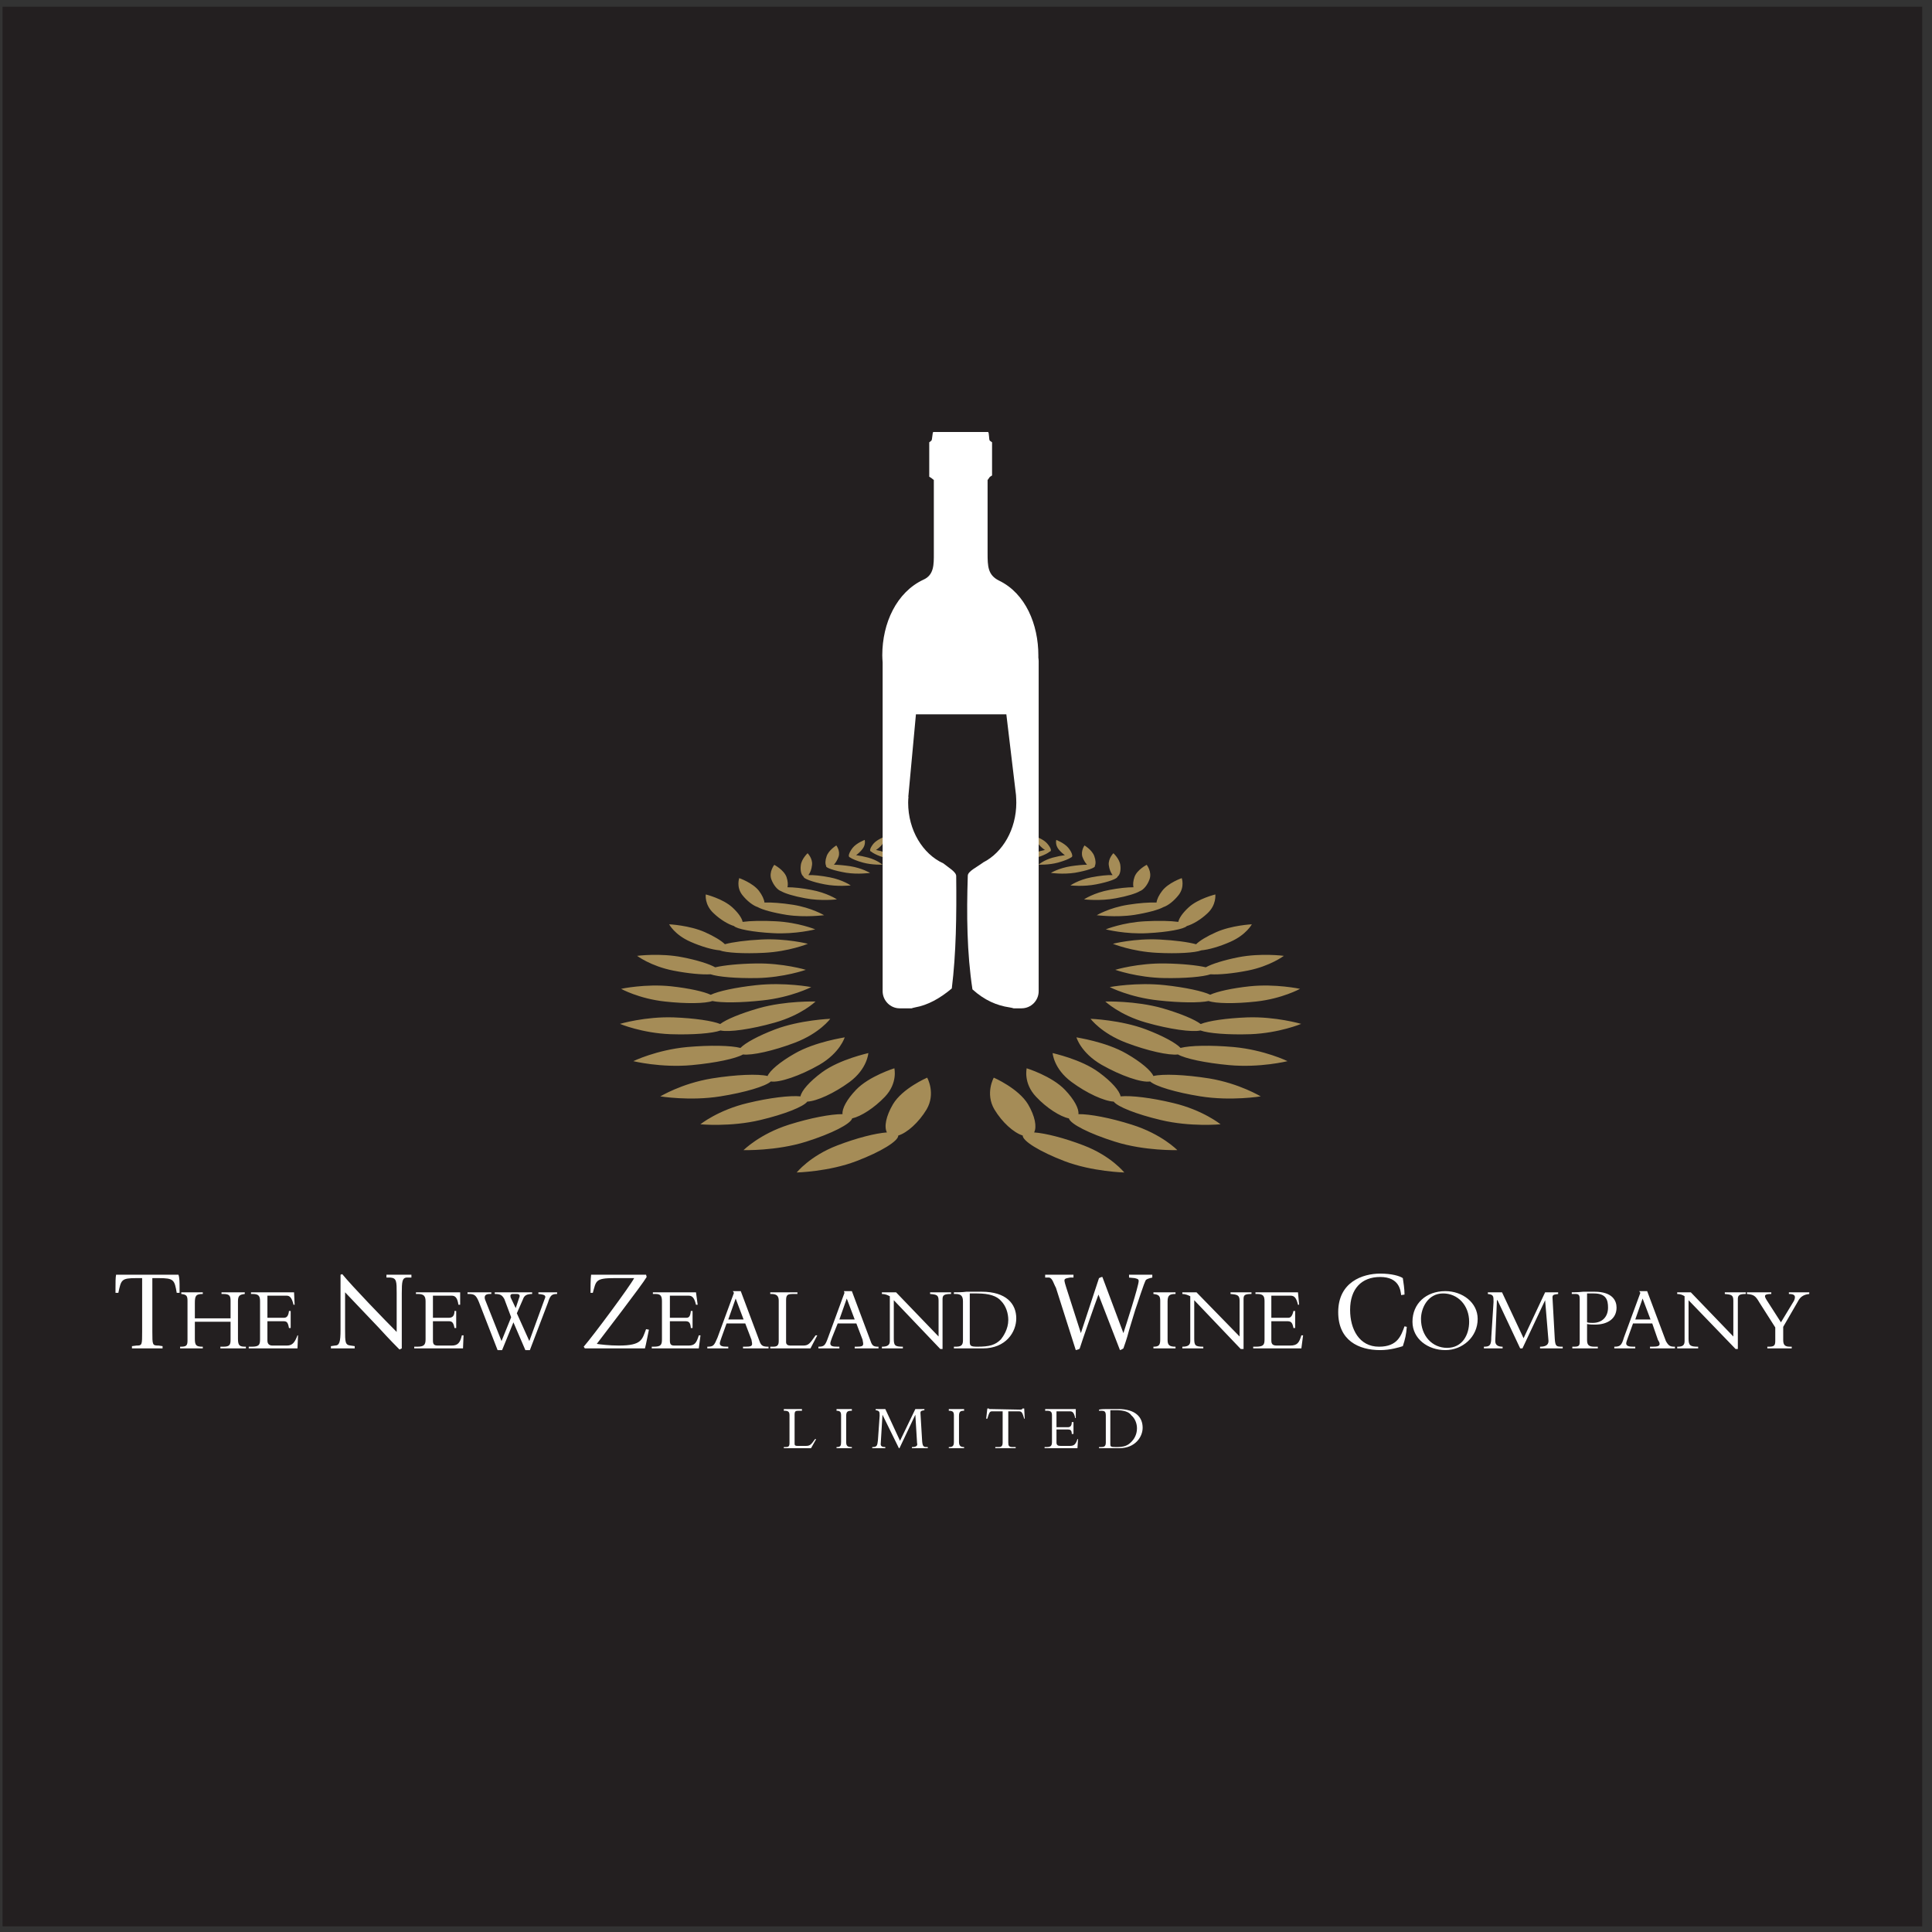
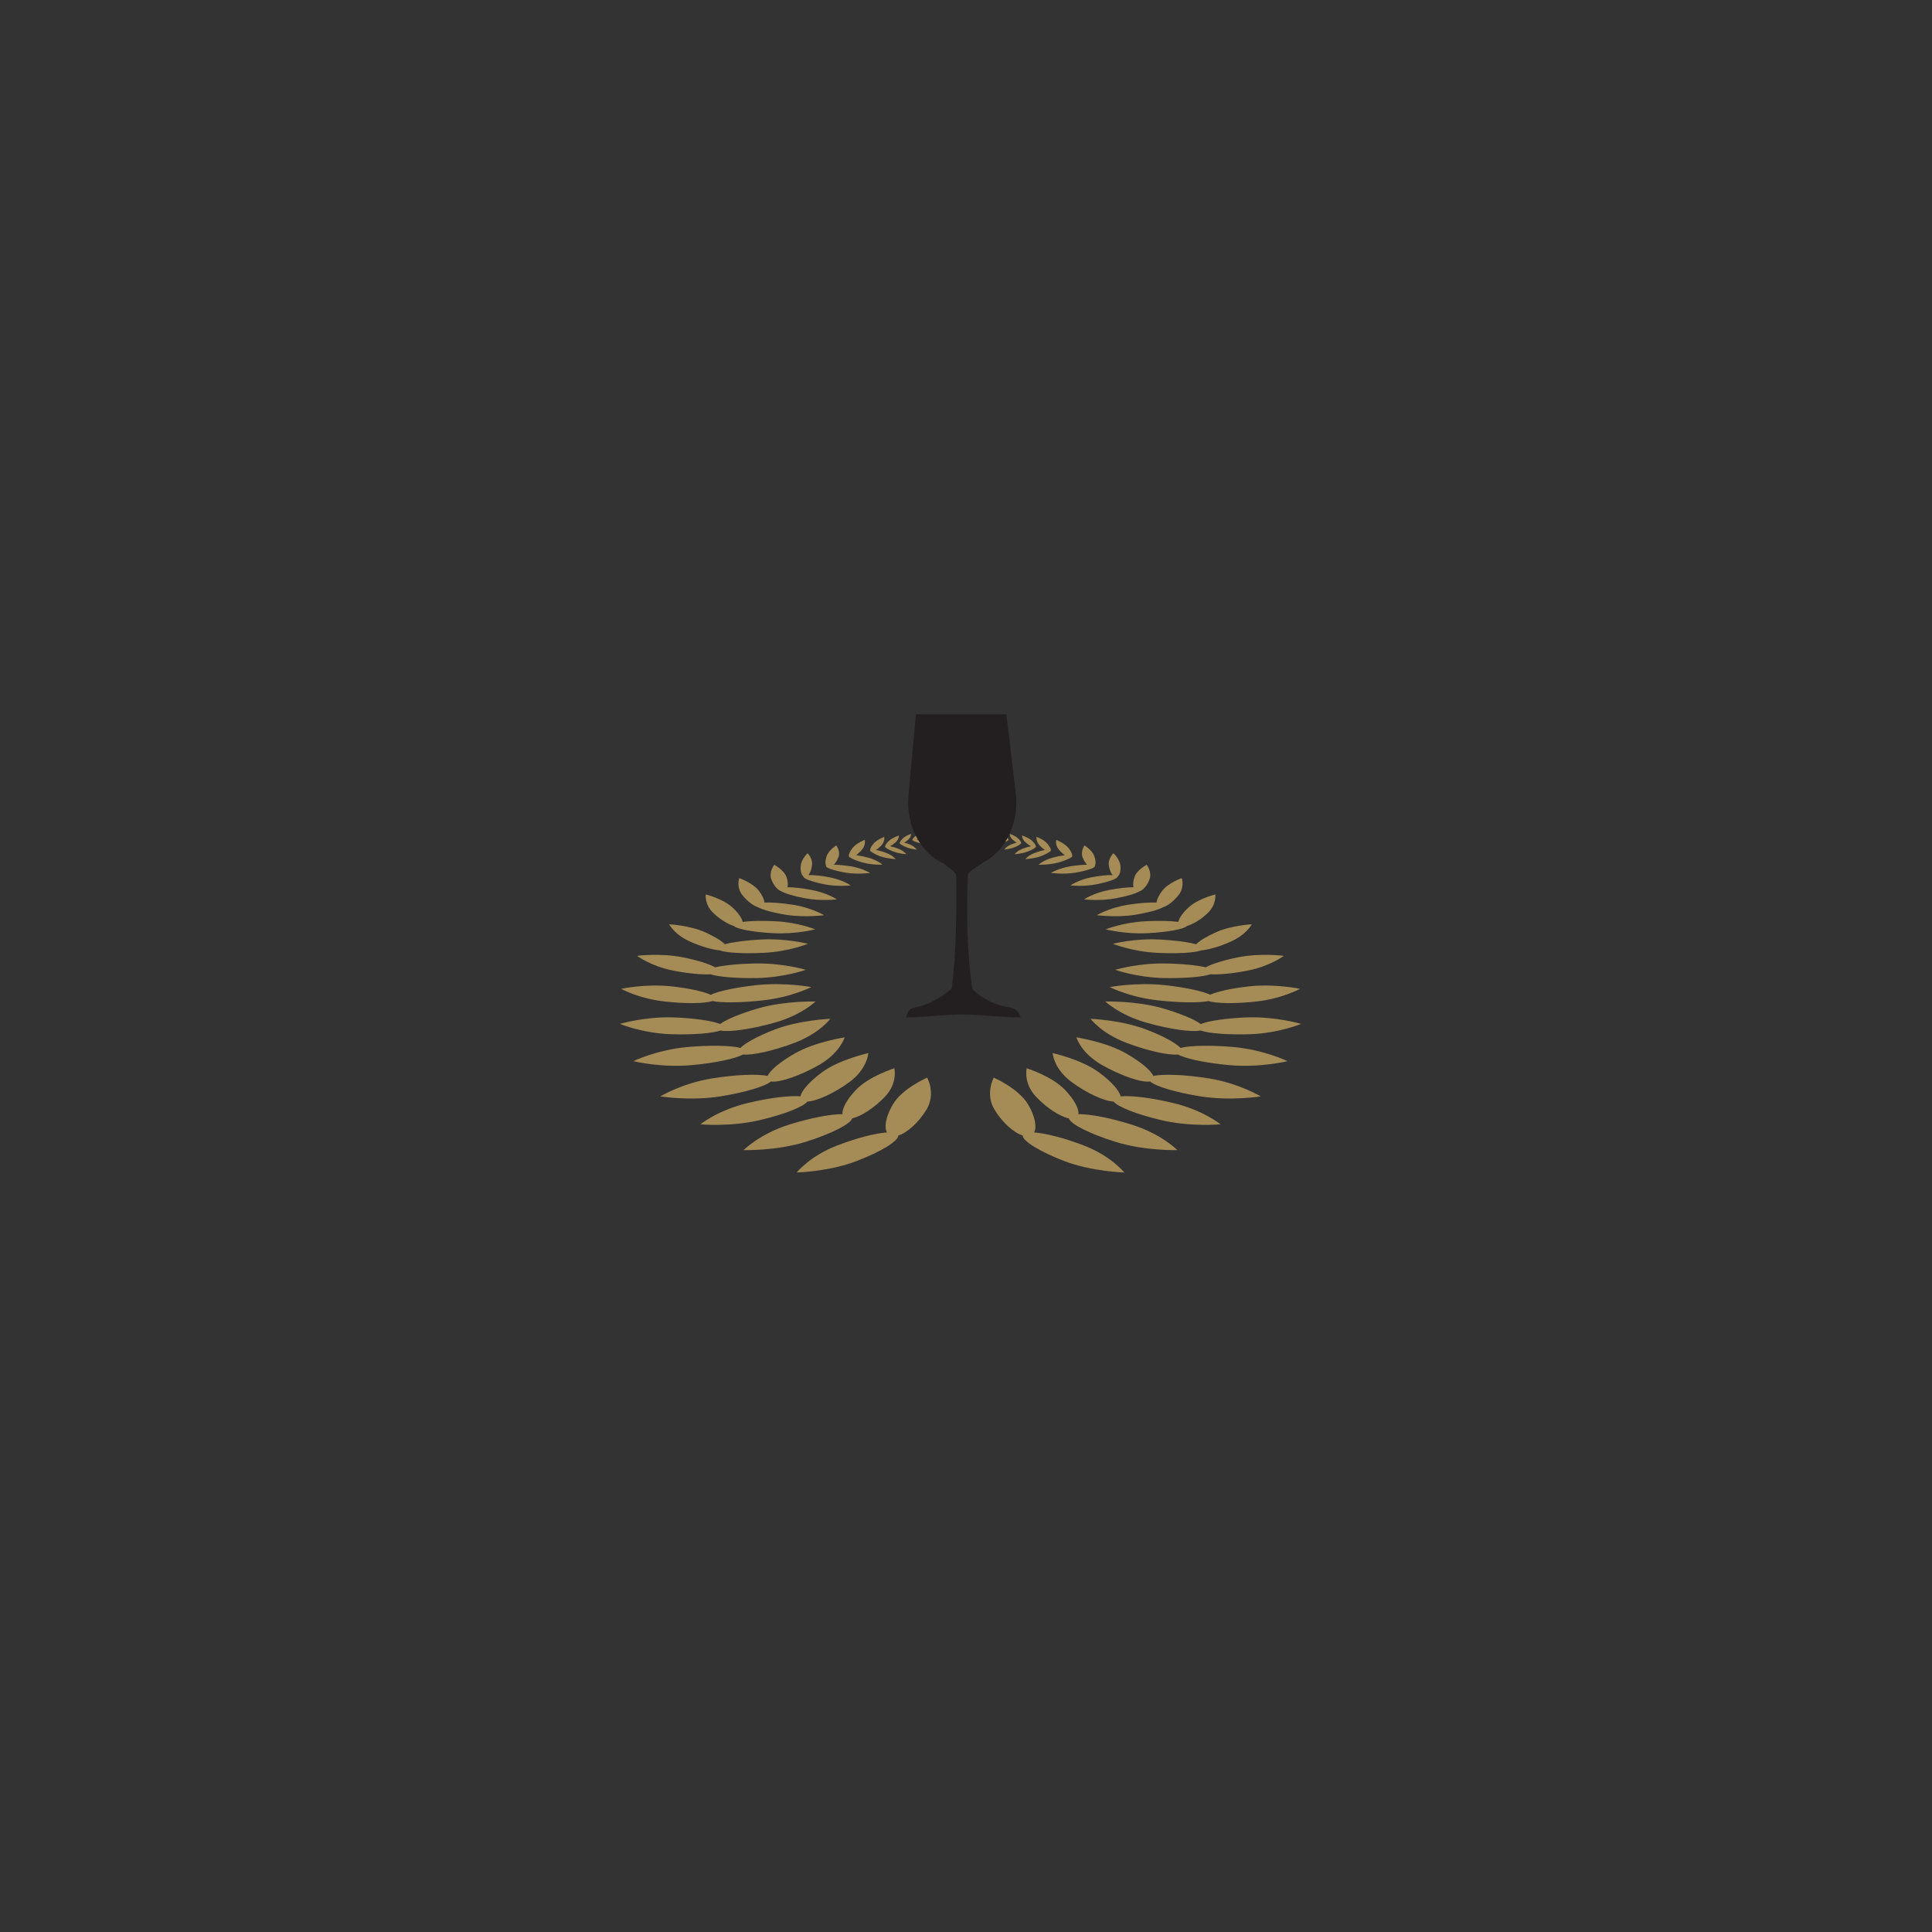
<svg xmlns="http://www.w3.org/2000/svg" width="194pt" height="194pt" viewBox="0 0 194 194" version="1.1">
  <rect x="0" y="0" width="194" height="194" fill="#333333" stroke="none" />
  <g id="surface1">
-     <path style=" stroke:none;fill-rule:evenodd;fill:rgb(13.699%,12.199%,12.5%);fill-opacity:1;" d="M 0.258 0.676 L 193.016 0.676 L 193.016 193.434 L 0.258 193.434 L 0.258 0.676 " />
    <path style=" stroke:none;fill-rule:evenodd;fill:rgb(64.699%,54.9%,34.099%);fill-opacity:1;" d="M 99.789 108.211 C 99.789 108.211 98.898 109.789 99.855 111.41 C 100.637 112.703 101.785 113.738 102.695 114.023 C 102.672 114.562 104.395 115.637 106.879 116.59 C 109.664 117.656 112.914 117.734 112.898 117.734 C 112.898 117.75 111.594 116.078 108.805 115.012 C 106.879 114.273 104.996 113.793 103.84 113.711 C 104.133 113.156 103.93 112.074 103.23 110.887 C 102.258 109.277 99.789 108.211 99.789 108.211 Z M 94.105 83.512 C 94.105 83.512 93.992 83.734 93.645 83.906 C 93.492 83.984 93.344 84.047 93.215 84.09 C 93.352 84.109 93.52 84.141 93.691 84.18 C 94.105 84.289 94.344 84.496 94.344 84.48 C 94.344 84.48 93.883 84.516 93.469 84.402 C 93.039 84.309 92.754 84.164 92.816 84.102 C 92.82 84.098 92.824 84.094 92.832 84.09 C 92.863 84.012 93.043 83.883 93.293 83.75 C 93.645 83.574 94.105 83.512 94.105 83.512 Z M 92.719 83.559 C 92.719 83.559 92.703 83.812 92.402 84.051 C 92.281 84.145 92.148 84.227 92.031 84.285 C 92.199 84.309 92.402 84.355 92.609 84.418 C 93.086 84.547 93.324 84.785 93.324 84.785 C 93.324 84.785 92.816 84.801 92.34 84.656 C 92 84.566 91.742 84.461 91.648 84.387 C 91.633 84.379 91.621 84.367 91.617 84.352 C 91.605 84.336 91.605 84.32 91.621 84.309 C 91.645 84.219 91.773 84.062 91.973 83.906 C 92.273 83.688 92.719 83.559 92.719 83.559 Z M 91.477 83.734 C 91.477 83.734 91.512 84.02 91.207 84.309 C 91.078 84.43 90.93 84.535 90.793 84.613 C 90.977 84.656 91.195 84.727 91.414 84.816 C 91.875 85.023 92.051 85.309 92.051 85.309 C 92.051 85.309 91.461 85.262 91 85.07 C 90.523 84.879 90.234 84.656 90.348 84.594 C 90.352 84.59 90.359 84.586 90.363 84.586 C 90.398 84.477 90.516 84.32 90.68 84.164 C 90.984 83.895 91.477 83.734 91.477 83.734 Z M 90.27 83.895 C 90.27 83.895 90.281 84.258 89.934 84.578 C 89.754 84.738 89.559 84.879 89.383 84.977 C 89.613 85.02 89.902 85.102 90.188 85.215 C 90.762 85.438 91 85.773 91 85.773 C 91 85.773 90.301 85.738 89.742 85.516 C 89.344 85.379 89.047 85.215 88.938 85.102 C 88.777 85.043 88.938 84.73 89.297 84.402 C 89.664 84.086 90.27 83.895 90.27 83.895 Z M 88.785 84.035 C 88.785 84.035 88.883 84.449 88.531 84.863 C 88.352 85.059 88.148 85.23 87.961 85.348 C 88.238 85.398 88.594 85.496 88.945 85.629 C 89.629 85.867 89.934 86.266 89.934 86.266 C 89.934 86.266 89.121 86.234 88.422 85.996 C 87.98 85.832 87.637 85.652 87.488 85.52 C 87.484 85.52 87.484 85.52 87.48 85.516 C 87.258 85.469 87.387 85.102 87.734 84.688 C 88.102 84.289 88.785 84.035 88.785 84.035 Z M 86.828 84.34 C 86.828 84.34 86.973 84.832 86.559 85.309 C 86.375 85.535 86.164 85.73 85.965 85.871 C 86.309 85.914 86.742 86 87.195 86.121 C 88.117 86.379 88.613 86.824 88.613 86.824 C 88.613 86.824 87.578 86.871 86.652 86.617 C 86.051 86.449 85.574 86.258 85.359 86.102 C 85.297 86.086 85.258 86.047 85.242 85.988 C 85.23 85.965 85.227 85.945 85.234 85.926 C 85.23 85.746 85.371 85.453 85.617 85.137 C 86.016 84.641 86.828 84.34 86.828 84.34 Z M 83.977 84.895 C 83.977 84.895 84.406 85.438 84.199 86.043 C 84.086 86.355 83.918 86.633 83.738 86.828 C 84.176 86.836 84.758 86.887 85.379 86.98 C 86.574 87.172 87.367 87.652 87.367 87.652 C 87.367 87.652 86.176 87.824 84.965 87.637 C 83.754 87.43 82.848 87.125 82.957 86.949 C 82.852 86.742 82.859 86.379 83.004 85.98 C 83.211 85.359 83.977 84.895 83.977 84.895 Z M 81.094 85.676 C 81.094 85.676 81.621 86.203 81.539 86.855 C 81.5 87.273 81.352 87.652 81.172 87.871 C 81.664 87.852 82.465 87.93 83.324 88.098 C 84.629 88.352 85.426 88.91 85.426 88.91 C 85.426 88.91 84.09 89.055 82.781 88.797 C 81.543 88.555 80.645 88.215 80.684 88.016 C 80.469 87.871 80.344 87.43 80.41 86.902 C 80.473 86.25 81.094 85.676 81.094 85.676 Z M 77.75 86.84 C 77.734 86.84 78.707 87.332 78.977 88.066 C 79.109 88.457 79.141 88.824 79.074 89.094 C 79.676 89.09 80.535 89.18 81.445 89.355 C 83.039 89.641 84.039 90.309 84.039 90.309 C 84.039 90.309 82.434 90.504 80.855 90.199 C 79.73 89.996 78.82 89.715 78.438 89.488 C 78.066 89.363 77.668 88.883 77.449 88.289 C 77.191 87.539 77.75 86.84 77.75 86.84 Z M 74.23 88.176 C 74.23 88.176 75.57 88.637 76.207 89.449 C 76.535 89.887 76.73 90.312 76.762 90.625 C 77.461 90.602 78.504 90.676 79.629 90.852 C 81.508 91.152 82.75 91.902 82.75 91.902 C 82.75 91.887 80.918 92.156 79.008 91.871 C 77.641 91.652 76.531 91.344 76.086 91.086 C 75.621 90.938 75.012 90.473 74.531 89.863 C 73.91 89.055 74.23 88.176 74.23 88.176 Z M 70.871 89.816 C 70.871 89.816 72.574 90.23 73.547 91.121 C 74.137 91.664 74.504 92.199 74.57 92.57 C 75.352 92.465 76.559 92.434 77.895 92.508 C 80.156 92.621 81.859 93.32 81.859 93.32 C 81.859 93.32 79.898 93.828 77.641 93.703 C 75.617 93.602 73.969 93.281 73.707 92.988 C 73.121 92.812 72.336 92.348 71.684 91.727 C 70.711 90.852 70.871 89.816 70.871 89.816 Z M 67.191 92.812 C 67.191 92.812 69.215 92.906 70.789 93.605 C 71.727 94.023 72.441 94.465 72.789 94.812 C 73.578 94.598 74.914 94.418 76.445 94.34 C 78.961 94.211 81.125 94.77 81.125 94.77 C 81.125 94.77 79.23 95.551 76.715 95.676 C 74.66 95.781 72.875 95.672 72.262 95.426 C 71.547 95.371 70.426 95.051 69.324 94.562 C 67.734 93.863 67.191 92.812 67.191 92.812 Z M 63.973 95.98 C 63.973 95.98 66.301 95.676 68.543 96.125 C 70.023 96.414 71.227 96.797 71.816 97.133 C 72.703 96.926 74.195 96.773 75.887 96.746 C 78.625 96.695 80.918 97.383 80.918 97.383 C 80.918 97.383 78.723 98.16 76 98.211 C 73.906 98.246 72.109 98.09 71.352 97.832 C 70.496 97.883 69.098 97.754 67.605 97.461 C 65.344 97.016 63.973 95.98 63.973 95.98 Z M 62.367 99.293 C 62.367 99.293 64.801 98.766 67.398 99.039 C 69.18 99.234 70.668 99.562 71.371 99.891 C 72.094 99.539 73.816 99.156 75.918 98.926 C 78.785 98.609 81.461 99.117 81.461 99.117 C 81.461 99.117 79.453 100.152 76.555 100.457 C 74.391 100.695 72.43 100.711 71.531 100.516 C 70.836 100.77 68.906 100.805 66.762 100.566 C 64.148 100.281 62.367 99.293 62.367 99.293 Z M 62.254 102.812 C 62.254 102.812 64.77 102.062 67.652 102.16 C 69.766 102.242 71.547 102.508 72.32 102.824 C 72.918 102.367 74.355 101.766 76.207 101.234 C 78.898 100.473 81.891 100.566 81.891 100.566 C 81.891 100.566 80.504 101.922 77.797 102.684 C 75.438 103.352 73.184 103.668 72.352 103.473 C 71.547 103.766 69.578 103.922 67.32 103.848 C 64.438 103.734 62.254 102.812 62.254 102.812 Z M 63.594 106.555 C 63.594 106.555 65.918 105.426 69.008 105.137 C 71.336 104.934 73.406 104.98 74.352 105.227 C 74.832 104.727 76.117 104.02 77.816 103.371 C 80.332 102.414 83.387 102.301 83.371 102.301 C 83.371 102.301 82.32 103.75 79.805 104.707 C 77.652 105.523 75.527 105.992 74.605 105.883 C 73.887 106.297 71.871 106.73 69.469 106.953 C 66.363 107.238 63.594 106.555 63.594 106.555 Z M 66.301 110.09 C 66.316 110.105 68.387 108.801 71.492 108.289 C 73.938 107.898 76.145 107.82 77.074 108.047 C 77.305 107.504 78.301 106.645 79.773 105.805 C 81.859 104.594 84.82 104.18 84.82 104.164 C 84.82 104.164 84.359 105.711 82.273 106.922 C 80.344 108.027 78.25 108.734 77.406 108.594 C 76.871 109.074 74.859 109.688 72.336 110.09 C 69.262 110.582 66.301 110.09 66.301 110.09 Z M 70.328 112.895 C 70.328 112.895 72.113 111.461 75.09 110.758 C 77.277 110.23 79.32 109.988 80.379 110.09 C 80.477 109.535 81.273 108.613 82.527 107.684 C 84.344 106.348 87.195 105.758 87.195 105.742 C 87.195 105.742 87.098 107.32 85.316 108.641 C 83.766 109.781 82.012 110.574 81.062 110.617 C 80.684 111.129 78.797 111.883 76.348 112.465 C 73.371 113.18 70.328 112.895 70.328 112.895 Z M 74.66 115.488 C 74.676 115.488 76.27 113.863 79.246 112.926 C 81.387 112.254 83.438 111.867 84.602 111.875 C 84.535 111.34 85.023 110.41 85.953 109.438 C 87.273 108.051 89.82 107.27 89.805 107.27 C 89.805 107.27 90.172 108.754 88.852 110.137 C 87.781 111.258 86.457 112.102 85.57 112.301 C 85.418 112.855 83.527 113.828 80.934 114.645 C 77.941 115.586 74.66 115.488 74.66 115.488 Z M 79.996 117.734 C 79.996 117.75 81.301 116.078 84.09 115.012 C 86.016 114.273 87.902 113.793 89.059 113.711 C 88.758 113.156 88.965 112.074 89.664 110.887 C 90.617 109.277 93.102 108.211 93.102 108.211 C 93.102 108.211 93.992 109.789 93.039 111.41 C 92.254 112.707 91.102 113.746 90.199 114.023 C 90.215 114.566 88.492 115.641 86 116.59 C 83.227 117.656 79.996 117.734 79.996 117.734 Z M 95.348 84.18 C 95.348 84.18 95.031 84.211 94.695 84.164 C 94.391 84.117 94.152 84.02 94.168 83.973 C 94.176 83.965 94.188 83.957 94.207 83.953 C 94.227 83.895 94.309 83.797 94.441 83.703 C 94.633 83.559 94.918 83.496 94.918 83.496 C 94.918 83.496 94.902 83.652 94.727 83.797 C 94.645 83.859 94.555 83.91 94.477 83.949 C 94.578 83.957 94.691 83.969 94.805 83.988 C 95.141 84.035 95.348 84.18 95.348 84.18 Z M 96.445 83.672 C 96.445 83.672 96.191 83.797 95.84 83.828 C 95.477 83.879 95.172 83.859 95.141 83.812 C 95.125 83.766 95.395 83.688 95.746 83.637 C 96.113 83.605 96.445 83.672 96.445 83.672 C 96.445 83.672 96.703 83.797 97.051 83.828 C 97.402 83.879 97.723 83.859 97.738 83.812 C 97.77 83.766 97.496 83.688 97.133 83.637 C 96.781 83.605 96.445 83.672 96.445 83.672 Z M 98.805 83.512 C 98.805 83.512 98.914 83.734 99.266 83.906 C 99.41 83.984 99.555 84.047 99.684 84.09 C 99.547 84.109 99.383 84.141 99.219 84.18 C 98.805 84.289 98.566 84.496 98.566 84.48 C 98.566 84.48 99.027 84.516 99.426 84.402 C 99.855 84.309 100.141 84.164 100.078 84.102 C 100.074 84.098 100.07 84.094 100.062 84.09 C 100.027 84.012 99.848 83.883 99.586 83.75 C 99.266 83.574 98.805 83.512 98.805 83.512 Z M 100.172 83.559 C 100.172 83.559 100.188 83.812 100.477 84.051 C 100.605 84.145 100.738 84.227 100.859 84.285 C 100.688 84.309 100.48 84.355 100.27 84.418 C 99.809 84.547 99.551 84.785 99.551 84.785 C 99.551 84.785 100.078 84.801 100.555 84.656 C 101.016 84.531 101.352 84.371 101.273 84.309 C 101.27 84.305 101.27 84.305 101.266 84.305 C 101.246 84.211 101.117 84.059 100.922 83.906 C 100.621 83.688 100.172 83.559 100.172 83.559 Z M 101.398 83.734 C 101.398 83.734 101.383 84.02 101.672 84.309 C 101.809 84.43 101.957 84.535 102.094 84.613 C 101.91 84.656 101.691 84.727 101.48 84.816 C 101.016 85.023 100.844 85.309 100.844 85.309 C 100.844 85.309 101.43 85.262 101.895 85.07 C 102.168 84.957 102.383 84.832 102.484 84.734 C 102.516 84.723 102.535 84.703 102.539 84.672 C 102.562 84.637 102.559 84.609 102.531 84.594 C 102.496 84.484 102.379 84.328 102.195 84.164 C 101.91 83.895 101.398 83.734 101.398 83.734 Z M 102.625 83.895 C 102.625 83.895 102.609 84.258 102.977 84.578 C 103.152 84.738 103.352 84.879 103.523 84.977 C 103.293 85.02 103 85.102 102.703 85.215 C 102.133 85.438 101.879 85.773 101.879 85.773 C 101.879 85.773 102.594 85.738 103.168 85.516 C 103.555 85.379 103.852 85.215 103.961 85.098 C 104.117 85.039 103.957 84.73 103.613 84.402 C 103.246 84.086 102.625 83.895 102.625 83.895 Z M 104.09 84.035 C 104.09 84.035 103.996 84.449 104.363 84.863 C 104.539 85.059 104.742 85.23 104.926 85.348 C 104.652 85.398 104.301 85.496 103.949 85.629 C 103.262 85.867 102.961 86.266 102.961 86.266 C 102.961 86.266 103.789 86.234 104.457 85.996 C 104.906 85.832 105.254 85.652 105.398 85.52 C 105.402 85.52 105.41 85.52 105.414 85.516 C 105.637 85.469 105.508 85.102 105.141 84.688 C 104.793 84.289 104.09 84.035 104.09 84.035 Z M 106.066 84.34 C 106.066 84.34 105.922 84.832 106.32 85.309 C 106.512 85.535 106.727 85.73 106.93 85.871 C 106.582 85.914 106.148 86 105.699 86.121 C 104.777 86.379 104.281 86.824 104.281 86.824 C 104.281 86.824 105.301 86.871 106.242 86.617 C 106.844 86.449 107.32 86.258 107.543 86.105 C 107.598 86.09 107.637 86.055 107.652 86.004 C 107.68 85.969 107.688 85.938 107.668 85.91 C 107.664 85.73 107.527 85.445 107.277 85.137 C 106.863 84.641 106.066 84.34 106.066 84.34 Z M 108.898 84.895 C 108.898 84.895 108.504 85.438 108.691 86.043 C 108.805 86.355 108.973 86.633 109.152 86.828 C 108.715 86.836 108.141 86.887 107.531 86.98 C 106.305 87.172 105.523 87.652 105.523 87.652 C 105.523 87.652 106.719 87.824 107.945 87.637 C 109.141 87.43 110.047 87.125 109.938 86.949 C 110.043 86.742 110.035 86.379 109.887 85.98 C 109.68 85.359 108.898 84.895 108.898 84.895 Z M 111.801 85.676 C 111.801 85.676 111.273 86.203 111.336 86.855 C 111.387 87.273 111.539 87.652 111.723 87.871 C 111.23 87.852 110.43 87.93 109.57 88.098 C 108.277 88.352 107.484 88.91 107.484 88.91 C 107.484 88.91 108.805 89.055 110.094 88.797 C 111.32 88.559 112.234 88.223 112.215 88.023 C 112.438 87.887 112.566 87.438 112.5 86.902 C 112.438 86.25 111.801 85.676 111.801 85.676 Z M 115.145 86.84 C 115.145 86.84 114.172 87.332 113.918 88.066 C 113.781 88.457 113.754 88.824 113.816 89.094 C 113.219 89.09 112.352 89.18 111.434 89.355 C 109.84 89.641 108.852 90.309 108.852 90.309 C 108.852 90.309 110.461 90.504 112.055 90.199 C 113.172 89.996 114.078 89.715 114.449 89.488 C 114.816 89.359 115.223 88.883 115.43 88.289 C 115.699 87.539 115.145 86.84 115.145 86.84 Z M 118.664 88.176 C 118.664 88.176 117.324 88.637 116.703 89.449 C 116.363 89.887 116.168 90.312 116.133 90.625 C 115.43 90.602 114.383 90.672 113.266 90.852 C 111.367 91.152 110.129 91.902 110.129 91.902 C 110.129 91.887 111.988 92.156 113.887 91.871 C 115.262 91.652 116.383 91.34 116.828 91.082 C 117.297 90.93 117.887 90.465 118.359 89.863 C 118.98 89.055 118.664 88.176 118.664 88.176 Z M 122.039 89.816 C 122.039 89.816 120.305 90.23 119.348 91.121 C 118.758 91.664 118.391 92.199 118.32 92.57 C 117.547 92.465 116.34 92.434 115 92.508 C 112.754 92.621 111.035 93.32 111.035 93.32 C 111.035 93.32 112.992 93.828 115.238 93.703 C 117.27 93.602 118.914 93.285 119.172 92.988 C 119.77 92.816 120.559 92.352 121.227 91.727 C 122.184 90.852 122.023 89.816 122.039 89.816 Z M 125.703 92.812 C 125.719 92.812 123.68 92.906 122.117 93.605 C 121.172 94.023 120.449 94.469 120.105 94.816 C 119.312 94.598 117.969 94.418 116.434 94.34 C 113.918 94.211 111.75 94.77 111.75 94.77 C 111.75 94.77 113.66 95.551 116.18 95.676 C 118.223 95.781 120.016 95.672 120.633 95.426 C 121.348 95.367 122.469 95.051 123.566 94.562 C 125.145 93.863 125.703 92.812 125.703 92.812 Z M 128.918 95.98 C 128.918 95.98 126.609 95.676 124.332 96.125 C 122.875 96.414 121.672 96.797 121.082 97.129 C 120.191 96.926 118.703 96.773 117.023 96.746 C 114.266 96.695 111.988 97.383 111.988 97.383 C 111.988 97.383 114.172 98.16 116.91 98.211 C 118.988 98.246 120.789 98.09 121.555 97.832 C 122.41 97.883 123.805 97.754 125.289 97.461 C 127.551 97.016 128.918 95.98 128.918 95.98 Z M 130.543 99.293 C 130.543 99.293 128.074 98.766 125.48 99.039 C 123.703 99.23 122.234 99.559 121.523 99.883 C 120.793 99.535 119.07 99.156 116.992 98.926 C 114.109 98.609 111.434 99.117 111.434 99.117 C 111.434 99.117 113.438 100.152 116.34 100.457 C 118.5 100.695 120.453 100.711 121.363 100.516 C 122.078 100.77 123.992 100.805 126.148 100.566 C 128.742 100.281 130.543 99.293 130.543 99.293 Z M 130.656 102.812 C 130.656 102.812 128.105 102.062 125.238 102.16 C 123.129 102.242 121.344 102.508 120.57 102.828 C 119.969 102.367 118.531 101.766 116.703 101.234 C 113.996 100.473 110.988 100.566 110.988 100.566 C 111.004 100.566 112.402 101.922 115.098 102.684 C 117.445 103.352 119.707 103.668 120.543 103.473 C 121.348 103.766 123.316 103.922 125.574 103.848 C 128.457 103.734 130.656 102.812 130.656 102.812 Z M 129.285 106.555 C 129.285 106.555 126.977 105.426 123.871 105.137 C 121.555 104.934 119.488 104.98 118.547 105.227 C 118.066 104.723 116.785 104.02 115.078 103.371 C 112.562 102.414 109.508 102.301 109.508 102.301 C 109.508 102.301 110.574 103.75 113.09 104.707 C 115.238 105.523 117.363 105.992 118.285 105.883 C 119.004 106.297 121.012 106.73 123.426 106.953 C 126.547 107.238 129.285 106.555 129.285 106.555 Z M 126.594 110.09 C 126.594 110.105 124.492 108.801 121.418 108.289 C 118.957 107.898 116.746 107.82 115.816 108.047 C 115.582 107.504 114.582 106.645 113.121 105.805 C 111.035 104.594 108.09 104.18 108.09 104.164 C 108.09 104.164 108.52 105.711 110.621 106.922 C 112.566 108.027 114.637 108.738 115.488 108.594 C 116.02 109.074 118.027 109.688 120.543 110.09 C 123.633 110.582 126.594 110.09 126.594 110.09 Z M 122.562 112.895 C 122.562 112.895 120.781 111.461 117.805 110.758 C 115.617 110.23 113.582 109.988 112.523 110.09 C 112.422 109.535 111.625 108.613 110.352 107.684 C 108.551 106.348 105.699 105.758 105.699 105.742 C 105.699 105.742 105.797 107.32 107.594 108.641 C 109.125 109.777 110.871 110.57 111.832 110.617 C 112.211 111.129 114.098 111.883 116.559 112.465 C 119.523 113.18 122.562 112.895 122.562 112.895 Z M 118.219 115.488 C 118.219 115.488 116.641 113.863 113.629 112.926 C 111.492 112.25 109.445 111.863 108.289 111.875 C 108.359 111.34 107.871 110.41 106.941 109.438 C 105.621 108.051 103.09 107.27 103.09 107.27 C 103.105 107.27 102.723 108.754 104.043 110.137 C 105.105 111.266 106.438 112.113 107.332 112.305 C 107.48 112.859 109.363 113.828 111.973 114.645 C 114.953 115.586 118.219 115.488 118.219 115.488 Z M 97.547 84.18 C 97.547 84.18 97.863 84.211 98.184 84.164 C 98.516 84.117 98.758 84.02 98.723 83.973 C 98.719 83.969 98.715 83.961 98.703 83.957 C 98.691 83.902 98.602 83.801 98.469 83.703 C 98.277 83.559 97.977 83.496 97.977 83.496 C 97.977 83.496 97.977 83.652 98.168 83.797 C 98.25 83.859 98.34 83.91 98.418 83.949 C 98.32 83.957 98.207 83.969 98.086 83.988 C 97.754 84.035 97.547 84.18 97.547 84.18 " />
-     <path style=" stroke:none;fill-rule:evenodd;fill:rgb(100%,100%,100%);fill-opacity:1;" d="M 90.332 101.25 L 102.578 101.25 C 103.535 101.25 104.297 100.473 104.297 99.531 L 104.297 66.375 C 104.297 66.262 104.281 66.152 104.266 66.039 C 104.266 65.961 104.266 65.883 104.266 65.801 C 104.266 62.727 102.992 59.59 100.316 58.301 C 99.188 57.742 99.168 56.852 99.168 55.547 L 99.168 48.203 L 99.395 47.887 L 99.617 47.742 L 99.617 44.414 L 99.395 44.254 C 99.281 44.16 99.344 43.379 99.203 43.379 L 93.723 43.379 C 93.613 43.379 93.629 44.176 93.516 44.254 L 93.309 44.414 L 93.309 47.867 L 93.516 47.996 L 93.77 48.203 C 93.77 51.117 93.77 52.664 93.77 55.578 C 93.77 56.66 93.801 57.727 92.734 58.203 C 90.027 59.465 88.594 62.566 88.594 65.801 C 88.594 66.039 88.613 66.277 88.629 66.52 L 88.629 99.531 C 88.629 100.473 89.406 101.25 90.332 101.25 " />
-     <path style=" stroke:none;fill-rule:evenodd;fill:rgb(100%,100%,100%);fill-opacity:1;" d="M 13.25 135.398 L 16.324 135.398 L 16.324 135.172 L 15.926 135.113 C 15.297 135.113 15.297 135.059 15.297 133.691 L 15.297 128.34 L 15.926 128.34 C 17.461 128.34 17.52 128.512 17.746 129.82 L 18.031 129.82 C 18.031 129.766 18.031 129.48 18.031 129.309 C 18.031 128.797 18.031 128.285 17.918 128 L 11.656 128 C 11.598 128.285 11.598 128.797 11.598 129.309 C 11.598 129.48 11.598 129.766 11.598 129.82 L 11.883 129.82 C 12.168 128.512 12.168 128.34 13.703 128.34 L 14.273 128.34 L 14.273 133.691 C 14.273 135.059 14.273 135.113 13.703 135.113 L 13.25 135.172 Z M 23.152 132.723 L 23.152 134.543 C 23.152 135.059 23.039 135.227 22.414 135.227 L 22.129 135.227 L 22.129 135.398 L 24.691 135.398 L 24.691 135.227 L 24.633 135.227 C 24.062 135.227 23.895 135.113 23.895 134.43 L 23.895 130.676 C 23.895 130.105 24.062 129.992 24.578 129.934 L 24.578 129.766 L 22.242 129.766 L 22.242 129.934 L 22.414 129.934 C 23.039 129.934 23.152 130.105 23.152 130.617 L 23.152 132.383 L 19.566 132.383 L 19.566 130.844 C 19.566 130.105 19.68 129.934 20.363 129.934 L 20.363 129.766 L 18.203 129.766 L 18.203 129.934 C 18.715 129.992 18.828 130.105 18.828 130.617 L 18.828 134.602 C 18.828 135.113 18.715 135.227 18.145 135.227 L 18.086 135.227 L 18.086 135.398 L 20.363 135.398 L 20.363 135.227 L 20.309 135.227 C 19.68 135.227 19.566 135.059 19.566 134.43 L 19.566 132.723 Z M 29.188 131.641 L 29.016 131.641 C 28.961 132.156 28.789 132.324 28.504 132.324 L 26.852 132.324 L 26.852 130.105 L 28.789 130.105 C 29.074 130.105 29.301 130.277 29.473 131.016 L 29.586 131.016 L 29.527 129.766 L 25.203 129.766 L 25.203 129.934 L 25.371 129.934 C 26 129.934 26.113 130.16 26.113 130.676 L 26.113 134.488 C 26.113 135.059 26 135.227 25.258 135.227 L 24.977 135.227 L 24.977 135.398 L 29.871 135.398 L 29.926 134.09 L 29.871 134.09 C 29.586 134.828 29.359 135.113 28.789 135.113 L 27.367 135.113 C 27.082 135.113 26.852 135 26.852 134.602 L 26.852 132.668 L 28.391 132.668 C 28.789 132.668 28.902 132.723 29.016 133.352 L 29.188 133.352 Z M 33.227 135.398 L 35.617 135.398 L 35.617 135.172 L 35.219 135.113 C 34.652 135.059 34.652 134.773 34.652 133.52 L 34.652 129.766 L 38.008 133.293 C 39.148 134.543 39.832 135.227 40.117 135.512 L 40.344 135.398 L 40.344 129.879 C 40.344 128.684 40.398 128.34 40.797 128.285 L 41.312 128.285 L 41.312 128 L 38.805 128 L 38.805 128.285 L 39.207 128.285 C 39.832 128.34 39.832 128.684 39.832 129.879 L 39.832 133.746 C 38.637 132.551 35.336 129.137 34.367 127.941 L 34.195 128 L 34.195 133.52 C 34.195 134.773 34.082 135.113 33.625 135.113 L 33.227 135.172 Z M 45.809 131.641 L 45.637 131.641 C 45.637 132.156 45.41 132.324 45.066 132.324 L 43.473 132.324 L 43.473 130.105 L 45.352 130.105 C 45.695 130.105 45.922 130.277 46.035 131.016 L 46.207 131.016 L 46.207 129.766 L 41.766 129.766 L 41.766 129.934 L 41.992 129.934 C 42.562 129.934 42.734 130.16 42.734 130.676 L 42.734 134.488 C 42.734 135.059 42.562 135.227 41.879 135.227 L 41.594 135.227 L 41.594 135.398 L 46.492 135.398 L 46.547 134.09 L 46.375 134.09 C 46.207 134.828 45.977 135.113 45.352 135.113 L 43.984 135.113 C 43.59 135.113 43.473 135 43.473 134.602 L 43.473 132.668 L 45.012 132.668 C 45.352 132.668 45.523 132.723 45.637 133.352 L 45.809 133.352 Z M 53.207 135.57 L 55.027 130.789 C 55.258 130.047 55.426 129.934 55.941 129.934 L 55.941 129.766 L 54.062 129.766 L 54.062 129.934 C 54.742 129.992 54.859 130.105 54.688 130.445 L 53.152 134.66 L 51.898 131.871 L 52.523 130.445 C 52.637 130.105 52.867 129.934 53.434 129.934 L 53.434 129.766 L 49.68 129.766 L 49.68 129.934 C 50.246 129.934 50.418 130.047 50.645 130.445 L 51.328 132.27 L 50.359 134.66 L 48.711 130.504 C 48.598 130.16 48.711 129.934 49.164 129.934 L 49.336 129.934 L 49.336 129.766 L 46.945 129.766 L 46.945 129.934 L 47.059 129.934 C 47.629 129.934 47.801 130.047 48.086 130.73 L 49.965 135.57 L 50.418 135.57 L 51.555 132.781 L 52.754 135.57 Z M 51.785 131.355 L 51.273 130.277 C 51.215 130.047 51.273 129.934 51.5 129.934 L 51.898 129.934 C 52.184 129.934 52.238 130.105 52.125 130.332 Z M 58.727 135.398 L 64.762 135.398 C 64.875 135 65.047 134.031 65.16 133.52 L 64.875 133.465 C 64.477 134.488 64.477 135.113 62.145 135.113 C 61.176 135.113 60.266 135 59.926 134.945 C 60.438 134.262 64.477 129.023 64.934 128.227 L 64.875 128 L 59.355 128 C 59.297 128.398 59.297 129.422 59.297 129.82 L 59.527 129.82 C 59.867 128.625 59.754 128.34 61.688 128.34 L 63.68 128.34 C 63.227 129.195 59.641 134.031 58.613 135.227 Z M 69.543 131.641 L 69.371 131.641 C 69.316 132.156 69.203 132.324 68.918 132.324 L 67.266 132.324 L 67.266 130.105 L 69.145 130.105 C 69.488 130.105 69.715 130.277 69.887 131.016 L 70.055 131.016 L 69.887 129.766 L 65.559 129.766 L 65.559 129.934 L 65.844 129.934 C 66.355 129.934 66.469 130.16 66.469 130.676 L 66.469 134.488 C 66.469 135.059 66.355 135.227 65.617 135.227 L 65.445 135.227 L 65.445 135.398 L 70.168 135.398 L 70.34 134.09 L 70.168 134.09 C 69.941 134.828 69.773 135.113 69.145 135.113 L 67.723 135.113 C 67.379 135.113 67.266 135 67.266 134.602 L 67.266 132.668 L 68.746 132.668 C 69.145 132.668 69.316 132.723 69.371 133.352 L 69.543 133.352 Z M 74.836 132.895 L 75.465 134.543 C 75.465 134.66 75.52 134.773 75.52 134.945 C 75.52 135.172 75.348 135.227 74.836 135.227 L 74.609 135.227 L 74.609 135.398 L 77.172 135.398 L 77.172 135.227 C 76.66 135.227 76.43 135.172 76.262 134.66 L 74.383 129.648 L 73.586 129.648 L 73.699 129.82 L 72.047 134.316 C 71.707 135.113 71.648 135.227 71.023 135.227 L 71.023 135.398 L 73.129 135.398 L 73.129 135.227 L 73.016 135.227 C 72.559 135.227 72.277 135.172 72.277 134.887 C 72.277 134.773 72.391 134.488 72.445 134.316 L 72.957 132.895 Z M 74.668 132.496 L 73.129 132.496 L 73.871 130.391 Z M 82.066 134.09 L 81.895 134.09 C 81.328 134.887 81.211 135.113 80.645 135.113 L 79.336 135.113 C 79.105 135.113 78.934 135 78.934 134.773 L 78.934 130.559 C 78.934 129.992 79.105 129.934 79.676 129.934 L 80.074 129.934 L 80.074 129.766 L 77.344 129.766 L 77.344 129.934 L 77.457 129.934 C 78.023 129.934 78.195 130.16 78.195 130.617 L 78.195 134.66 C 78.195 135.113 78.023 135.227 77.625 135.227 L 77.344 135.227 L 77.344 135.398 L 81.383 135.398 Z M 85.992 132.895 L 86.621 134.543 C 86.621 134.66 86.676 134.773 86.676 134.945 C 86.676 135.172 86.508 135.227 85.992 135.227 L 85.824 135.227 L 85.824 135.398 L 88.215 135.398 L 88.215 135.227 C 87.758 135.227 87.586 135.172 87.418 134.66 L 85.539 129.648 L 84.742 129.648 L 84.797 129.82 L 83.148 134.316 C 82.863 135.113 82.75 135.227 82.18 135.227 L 82.18 135.398 L 84.285 135.398 L 84.285 135.227 L 84.117 135.227 C 83.602 135.227 83.375 135.172 83.375 134.887 C 83.375 134.773 83.488 134.488 83.547 134.316 L 84.117 132.895 Z M 85.824 132.496 L 84.285 132.496 L 85.027 130.391 Z M 94.645 135.457 L 94.645 130.445 C 94.645 130.047 94.816 129.934 95.5 129.934 L 95.5 129.766 L 93.395 129.766 L 93.395 129.934 C 94.078 129.992 94.246 130.047 94.246 130.617 L 94.246 134.203 L 89.977 129.766 L 88.555 129.766 L 88.555 129.934 C 88.898 129.934 89.125 130.047 89.352 130.16 L 89.352 134.66 C 89.352 135.059 89.125 135.227 88.555 135.227 L 88.555 135.398 L 90.66 135.398 L 90.66 135.227 C 89.863 135.227 89.75 135.113 89.75 134.43 L 89.75 130.559 L 94.418 135.457 Z M 96.695 134.602 C 96.695 135.113 96.469 135.227 95.953 135.227 L 95.785 135.227 L 95.785 135.398 L 98.688 135.398 C 101.02 135.398 102.047 133.746 102.047 132.383 C 102.047 130.902 101.02 129.707 98.574 129.707 C 98.117 129.707 97.605 129.707 97.035 129.707 C 96.637 129.766 96.125 129.766 95.785 129.766 L 95.785 129.934 L 95.953 129.934 C 96.469 129.934 96.695 130.105 96.695 130.676 Z M 97.379 129.879 C 97.492 129.879 97.832 129.879 98.117 129.879 C 99.371 129.879 100.109 130.16 100.508 130.617 C 101.02 131.129 101.246 131.871 101.246 132.551 C 101.246 133.465 100.734 134.203 100.508 134.488 C 99.941 135.059 99.371 135.227 98.117 135.227 C 97.434 135.227 97.379 135.113 97.379 134.715 Z M 108.023 135.57 C 108.191 135.512 108.363 135.512 108.422 135.398 C 108.59 134.828 110.016 130.73 110.301 129.992 L 112.461 135.57 C 112.633 135.512 112.633 135.512 112.805 135.398 C 112.859 135.227 113.145 134.488 113.371 133.578 L 113.996 131.527 C 114.168 131.074 114.91 128.684 115.078 128.512 C 115.25 128.398 115.309 128.398 115.477 128.34 L 115.707 128.285 L 115.707 128 L 113.371 128 L 113.371 128.285 L 113.941 128.34 C 114.113 128.398 114.34 128.398 114.34 128.625 C 114.34 129.137 113.031 133.18 112.805 133.863 L 110.695 128.227 C 110.527 128.227 110.527 128.285 110.355 128.34 L 108.535 133.863 L 107.055 129.25 C 106.996 129.082 106.883 128.684 106.883 128.57 C 106.883 128.34 107.227 128.34 107.453 128.285 L 107.793 128.285 L 107.793 128 L 104.949 128 L 104.949 128.285 L 105.348 128.285 C 105.688 128.34 105.801 128.91 106.031 129.309 Z M 118.039 135.227 C 117.414 135.227 117.242 135.059 117.242 134.543 L 117.242 130.676 C 117.242 130.047 117.473 129.934 118.039 129.934 L 118.039 129.766 L 115.82 129.766 L 115.82 129.934 C 116.332 129.992 116.504 130.105 116.504 130.617 L 116.504 134.488 C 116.504 135.059 116.391 135.227 115.82 135.227 L 115.82 135.398 L 118.039 135.398 Z M 124.871 135.457 L 124.871 130.445 C 124.871 130.047 124.984 129.934 125.668 129.934 L 125.668 129.766 L 123.562 129.766 L 123.562 129.934 C 124.246 129.992 124.473 130.047 124.473 130.617 L 124.473 134.203 L 120.145 129.766 L 118.723 129.766 L 118.723 129.934 C 119.008 129.934 119.293 130.047 119.52 130.16 L 119.52 134.66 C 119.52 135.059 119.293 135.227 118.723 135.227 L 118.723 135.398 L 120.828 135.398 L 120.828 135.227 C 120.031 135.227 119.918 135.113 119.918 134.43 L 119.918 130.559 L 124.586 135.457 Z M 130.051 131.641 L 129.879 131.641 C 129.766 132.156 129.594 132.324 129.367 132.324 L 127.66 132.324 L 127.66 130.105 L 129.594 130.105 C 129.938 130.105 130.164 130.277 130.336 131.016 L 130.449 131.016 L 130.336 129.766 L 126.066 129.766 L 126.066 129.934 L 126.234 129.934 C 126.863 129.934 126.977 130.16 126.977 130.676 L 126.977 134.488 C 126.977 135.059 126.863 135.227 126.066 135.227 L 125.84 135.227 L 125.84 135.398 L 130.676 135.398 L 130.848 134.09 L 130.676 134.09 C 130.449 134.828 130.277 135.113 129.539 135.113 L 128.23 135.113 C 127.828 135.113 127.66 135 127.66 134.602 L 127.66 132.668 L 129.195 132.668 C 129.594 132.668 129.766 132.723 129.879 133.352 L 130.051 133.352 Z M 141.035 133.18 C 140.695 134.09 140.352 135.227 138.473 135.227 C 136.48 135.227 135.57 133.465 135.57 131.527 C 135.57 129.422 136.711 128.227 138.59 128.227 C 140.523 128.227 140.637 129.594 140.695 130.047 L 141.035 129.992 C 141.035 129.422 140.922 128.738 140.863 128.34 C 140.523 128.113 139.727 127.887 138.59 127.887 C 136.824 127.887 134.375 128.738 134.375 131.758 C 134.375 134.602 136.426 135.57 138.59 135.57 C 139.613 135.57 140.523 135.285 140.863 135.172 C 141.094 134.488 141.207 133.977 141.262 133.234 Z M 148.379 132.438 C 148.379 130.789 146.844 129.648 145.133 129.648 C 143.199 129.648 141.832 130.902 141.832 132.723 C 141.832 134.43 143.371 135.57 145.133 135.57 C 146.844 135.57 148.379 134.262 148.379 132.438 Z M 147.523 132.723 C 147.523 134.031 146.844 135.344 145.305 135.344 C 143.824 135.344 142.688 134.148 142.688 132.438 C 142.688 131.355 143.371 129.879 144.906 129.879 C 146.387 129.879 147.523 131.074 147.523 132.723 Z M 152.875 135.398 L 155.152 130.559 L 155.492 134.66 C 155.492 135.113 155.094 135.227 154.641 135.227 L 154.641 135.398 L 156.918 135.398 L 156.918 135.227 C 156.289 135.227 156.176 135.227 156.121 134.43 L 155.891 130.277 C 155.891 129.992 156.062 129.992 156.461 129.934 L 156.461 129.766 L 155.152 129.766 L 152.988 134.375 L 150.824 129.766 L 149.402 129.766 L 149.402 129.934 C 149.973 129.992 149.973 130.16 149.973 130.73 L 149.746 134.262 C 149.746 135.113 149.574 135.227 149.004 135.227 L 149.004 135.398 L 150.883 135.398 L 150.883 135.227 C 150.484 135.227 150.145 135.113 150.145 134.66 L 150.312 130.559 L 150.371 130.559 L 152.648 135.398 Z M 159.363 132.949 C 159.648 133.008 159.934 133.008 160.16 133.008 C 161.469 133.008 162.324 132.383 162.324 131.301 C 162.324 130.617 161.926 129.707 160.105 129.707 C 159.762 129.707 159.363 129.707 158.965 129.707 C 158.453 129.766 157.996 129.766 157.828 129.766 L 157.828 129.934 L 158.227 129.934 C 158.566 129.934 158.625 130.105 158.625 130.445 L 158.625 134.715 C 158.625 135.113 158.566 135.227 158.055 135.227 L 157.883 135.227 L 157.883 135.398 L 160.445 135.398 L 160.445 135.227 L 160.105 135.227 C 159.535 135.227 159.363 135.059 159.363 134.543 Z M 159.363 129.879 C 159.594 129.879 159.82 129.879 160.047 129.879 C 161.301 129.879 161.469 130.559 161.469 131.301 C 161.469 132.211 160.902 132.836 159.934 132.836 C 159.762 132.836 159.535 132.836 159.363 132.781 Z M 165.91 132.895 L 166.48 134.543 C 166.535 134.66 166.648 134.773 166.648 134.945 C 166.648 135.172 166.422 135.227 165.91 135.227 L 165.684 135.227 L 165.684 135.398 L 168.188 135.398 L 168.188 135.227 C 167.73 135.227 167.562 135.172 167.277 134.66 L 165.398 129.648 L 164.602 129.648 L 164.715 129.82 L 163.062 134.316 C 162.836 135.113 162.664 135.227 162.098 135.227 L 162.098 135.398 L 164.203 135.398 L 164.203 135.227 L 164.031 135.227 C 163.578 135.227 163.293 135.172 163.293 134.887 C 163.293 134.773 163.406 134.488 163.465 134.316 L 163.977 132.895 Z M 165.738 132.496 L 164.203 132.496 L 164.941 130.391 Z M 174.504 135.457 L 174.504 130.445 C 174.504 130.047 174.676 129.934 175.301 129.934 L 175.301 129.766 L 173.195 129.766 L 173.195 129.934 C 173.879 129.992 174.051 130.047 174.051 130.617 L 174.051 134.203 L 169.781 129.766 L 168.414 129.766 L 168.414 129.934 C 168.758 129.934 168.984 130.047 169.156 130.16 L 169.156 134.66 C 169.156 135.059 168.984 135.227 168.473 135.227 L 168.414 135.227 L 168.414 135.398 L 170.52 135.398 L 170.52 135.227 C 169.723 135.227 169.555 135.113 169.555 134.43 L 169.555 130.559 L 174.277 135.457 Z M 178.832 132.781 L 177.406 130.559 C 177.121 130.105 177.121 129.934 177.863 129.934 L 177.863 129.766 L 175.414 129.766 L 175.414 129.934 C 176.098 129.992 176.27 130.105 176.668 130.789 L 178.262 133.293 L 178.262 134.602 C 178.262 135.059 178.203 135.227 177.637 135.227 L 177.465 135.227 L 177.465 135.398 L 179.914 135.398 L 179.914 135.227 L 179.742 135.227 C 179.23 135.227 179.059 135.059 179.059 134.543 L 179.059 133.234 L 180.539 130.676 C 180.766 130.219 181.109 129.992 181.676 129.934 L 181.676 129.766 L 179.629 129.766 L 179.629 129.934 C 180.195 129.934 180.367 130.105 180.141 130.617 L 178.832 132.781 " />
-     <path style=" stroke:none;fill-rule:evenodd;fill:rgb(100%,100%,100%);fill-opacity:1;" d="M 81.953 144.508 L 81.84 144.508 C 81.441 145.074 81.328 145.188 80.926 145.188 L 80.074 145.188 C 79.848 145.188 79.789 145.133 79.789 144.961 L 79.789 142.059 C 79.789 141.66 79.902 141.66 80.301 141.66 L 80.527 141.66 L 80.527 141.488 L 78.707 141.488 L 78.707 141.66 L 78.766 141.66 C 79.164 141.66 79.277 141.773 79.277 142.117 L 79.277 144.906 C 79.277 145.246 79.164 145.305 78.879 145.305 L 78.707 145.305 L 78.707 145.418 L 81.441 145.418 Z M 85.539 145.305 C 85.082 145.305 84.969 145.188 84.969 144.789 L 84.969 142.172 C 84.969 141.719 85.141 141.66 85.539 141.66 L 85.539 141.488 L 84 141.488 L 84 141.66 C 84.344 141.66 84.457 141.773 84.457 142.117 L 84.457 144.789 C 84.457 145.188 84.398 145.305 84 145.305 L 84 145.418 L 85.539 145.418 Z M 90.32 145.418 L 91.914 142.059 L 92.086 144.906 C 92.199 145.246 91.855 145.305 91.57 145.305 L 91.57 145.418 L 93.164 145.418 L 93.164 145.305 C 92.766 145.305 92.652 145.305 92.598 144.734 L 92.426 141.887 C 92.426 141.66 92.539 141.66 92.824 141.602 L 92.824 141.488 L 91.914 141.488 L 90.375 144.676 L 88.898 141.488 L 87.93 141.488 L 87.93 141.602 C 88.328 141.66 88.328 141.773 88.328 142.172 L 88.156 144.621 C 88.098 145.188 88.043 145.305 87.586 145.305 L 87.586 145.418 L 88.898 145.418 L 88.898 145.305 C 88.613 145.305 88.383 145.246 88.441 144.906 L 88.613 142.059 L 90.262 145.418 Z M 96.809 145.305 C 96.469 145.305 96.297 145.188 96.297 144.789 L 96.297 142.172 C 96.297 141.719 96.469 141.66 96.809 141.66 L 96.809 141.488 L 95.273 141.488 L 95.273 141.66 C 95.672 141.66 95.785 141.773 95.785 142.117 L 95.785 144.789 C 95.785 145.188 95.672 145.305 95.273 145.305 L 95.273 145.418 L 96.809 145.418 Z M 101.246 141.719 L 102.328 141.719 C 102.613 141.719 102.672 141.887 102.844 142.457 L 102.898 142.457 L 102.844 141.434 L 102.672 141.434 C 102.672 141.488 102.613 141.547 102.445 141.547 L 99.426 141.488 C 99.371 141.488 99.371 141.488 99.371 141.488 C 99.312 141.488 99.312 141.488 99.312 141.434 L 99.141 141.434 L 99.027 142.457 L 99.141 142.457 C 99.312 141.887 99.371 141.719 99.598 141.719 L 100.68 141.719 L 100.68 144.848 C 100.68 145.188 100.566 145.305 100.281 145.305 L 99.941 145.305 L 99.941 145.418 L 101.988 145.418 L 101.988 145.305 L 101.703 145.305 C 101.305 145.305 101.246 145.188 101.246 144.848 Z M 107.793 142.797 L 107.621 142.797 C 107.621 143.199 107.453 143.312 107.227 143.312 L 106.086 143.312 L 106.086 141.719 L 107.453 141.719 C 107.68 141.719 107.852 141.832 107.965 142.398 L 108.023 142.398 L 108.023 141.488 L 104.949 141.488 L 104.949 141.66 L 105.117 141.66 C 105.516 141.66 105.633 141.773 105.633 142.117 L 105.633 144.789 C 105.633 145.188 105.516 145.305 105.062 145.305 L 104.891 145.305 L 104.891 145.418 L 108.191 145.418 L 108.25 144.508 L 108.191 144.508 C 108.023 145.02 107.852 145.188 107.453 145.188 L 106.484 145.188 C 106.258 145.188 106.086 145.133 106.086 144.848 L 106.086 143.539 L 107.227 143.539 C 107.453 143.539 107.621 143.594 107.621 143.992 L 107.793 143.992 Z M 111.039 144.848 C 111.039 145.246 110.867 145.305 110.527 145.305 L 110.355 145.305 L 110.355 145.418 L 112.406 145.418 C 113.996 145.418 114.738 144.277 114.738 143.367 C 114.738 142.285 113.996 141.488 112.289 141.488 C 112.008 141.488 111.609 141.488 111.266 141.488 C 110.926 141.488 110.641 141.488 110.355 141.547 L 110.355 141.66 L 110.527 141.66 C 110.926 141.66 111.039 141.719 111.039 142.172 Z M 111.492 141.602 C 111.609 141.602 111.723 141.602 112.062 141.602 C 112.859 141.602 113.371 141.773 113.602 142.117 C 113.996 142.457 114.168 142.969 114.168 143.426 C 114.168 144.105 113.828 144.562 113.602 144.789 C 113.203 145.188 112.859 145.305 112.062 145.305 C 111.492 145.305 111.492 145.246 111.492 144.961 L 111.492 141.602 " />
    <path style=" stroke:none;fill-rule:evenodd;fill:rgb(13.699%,12.199%,12.5%);fill-opacity:1;" d="M 91.973 71.727 L 101.051 71.727 L 102.02 79.832 C 102.035 80.086 102.051 80.34 102.051 80.598 C 102.051 83.285 100.68 85.605 98.73 86.598 C 98.156 87.039 97.191 87.48 97.18 87.922 C 97.051 91.828 97.09 95.684 97.648 99.348 C 98.852 100.438 100.09 100.969 101.367 101.156 C 101.988 101.234 102.309 101.586 102.496 102.16 C 100.332 102.16 98.707 101.871 96.543 101.871 C 94.871 101.871 92.672 102.16 90.984 102.16 C 91.145 101.539 91.352 101.25 91.891 101.156 C 93.156 100.934 94.383 100.258 95.574 99.254 C 96.012 95.715 96.059 91.93 96.016 87.969 C 96.016 87.547 95.246 87.121 94.727 86.695 C 92.672 85.77 91.191 83.379 91.191 80.598 C 91.191 80.391 91.207 80.199 91.223 80.008 L 91.207 80.008 L 91.973 71.727 " />
  </g>
</svg>